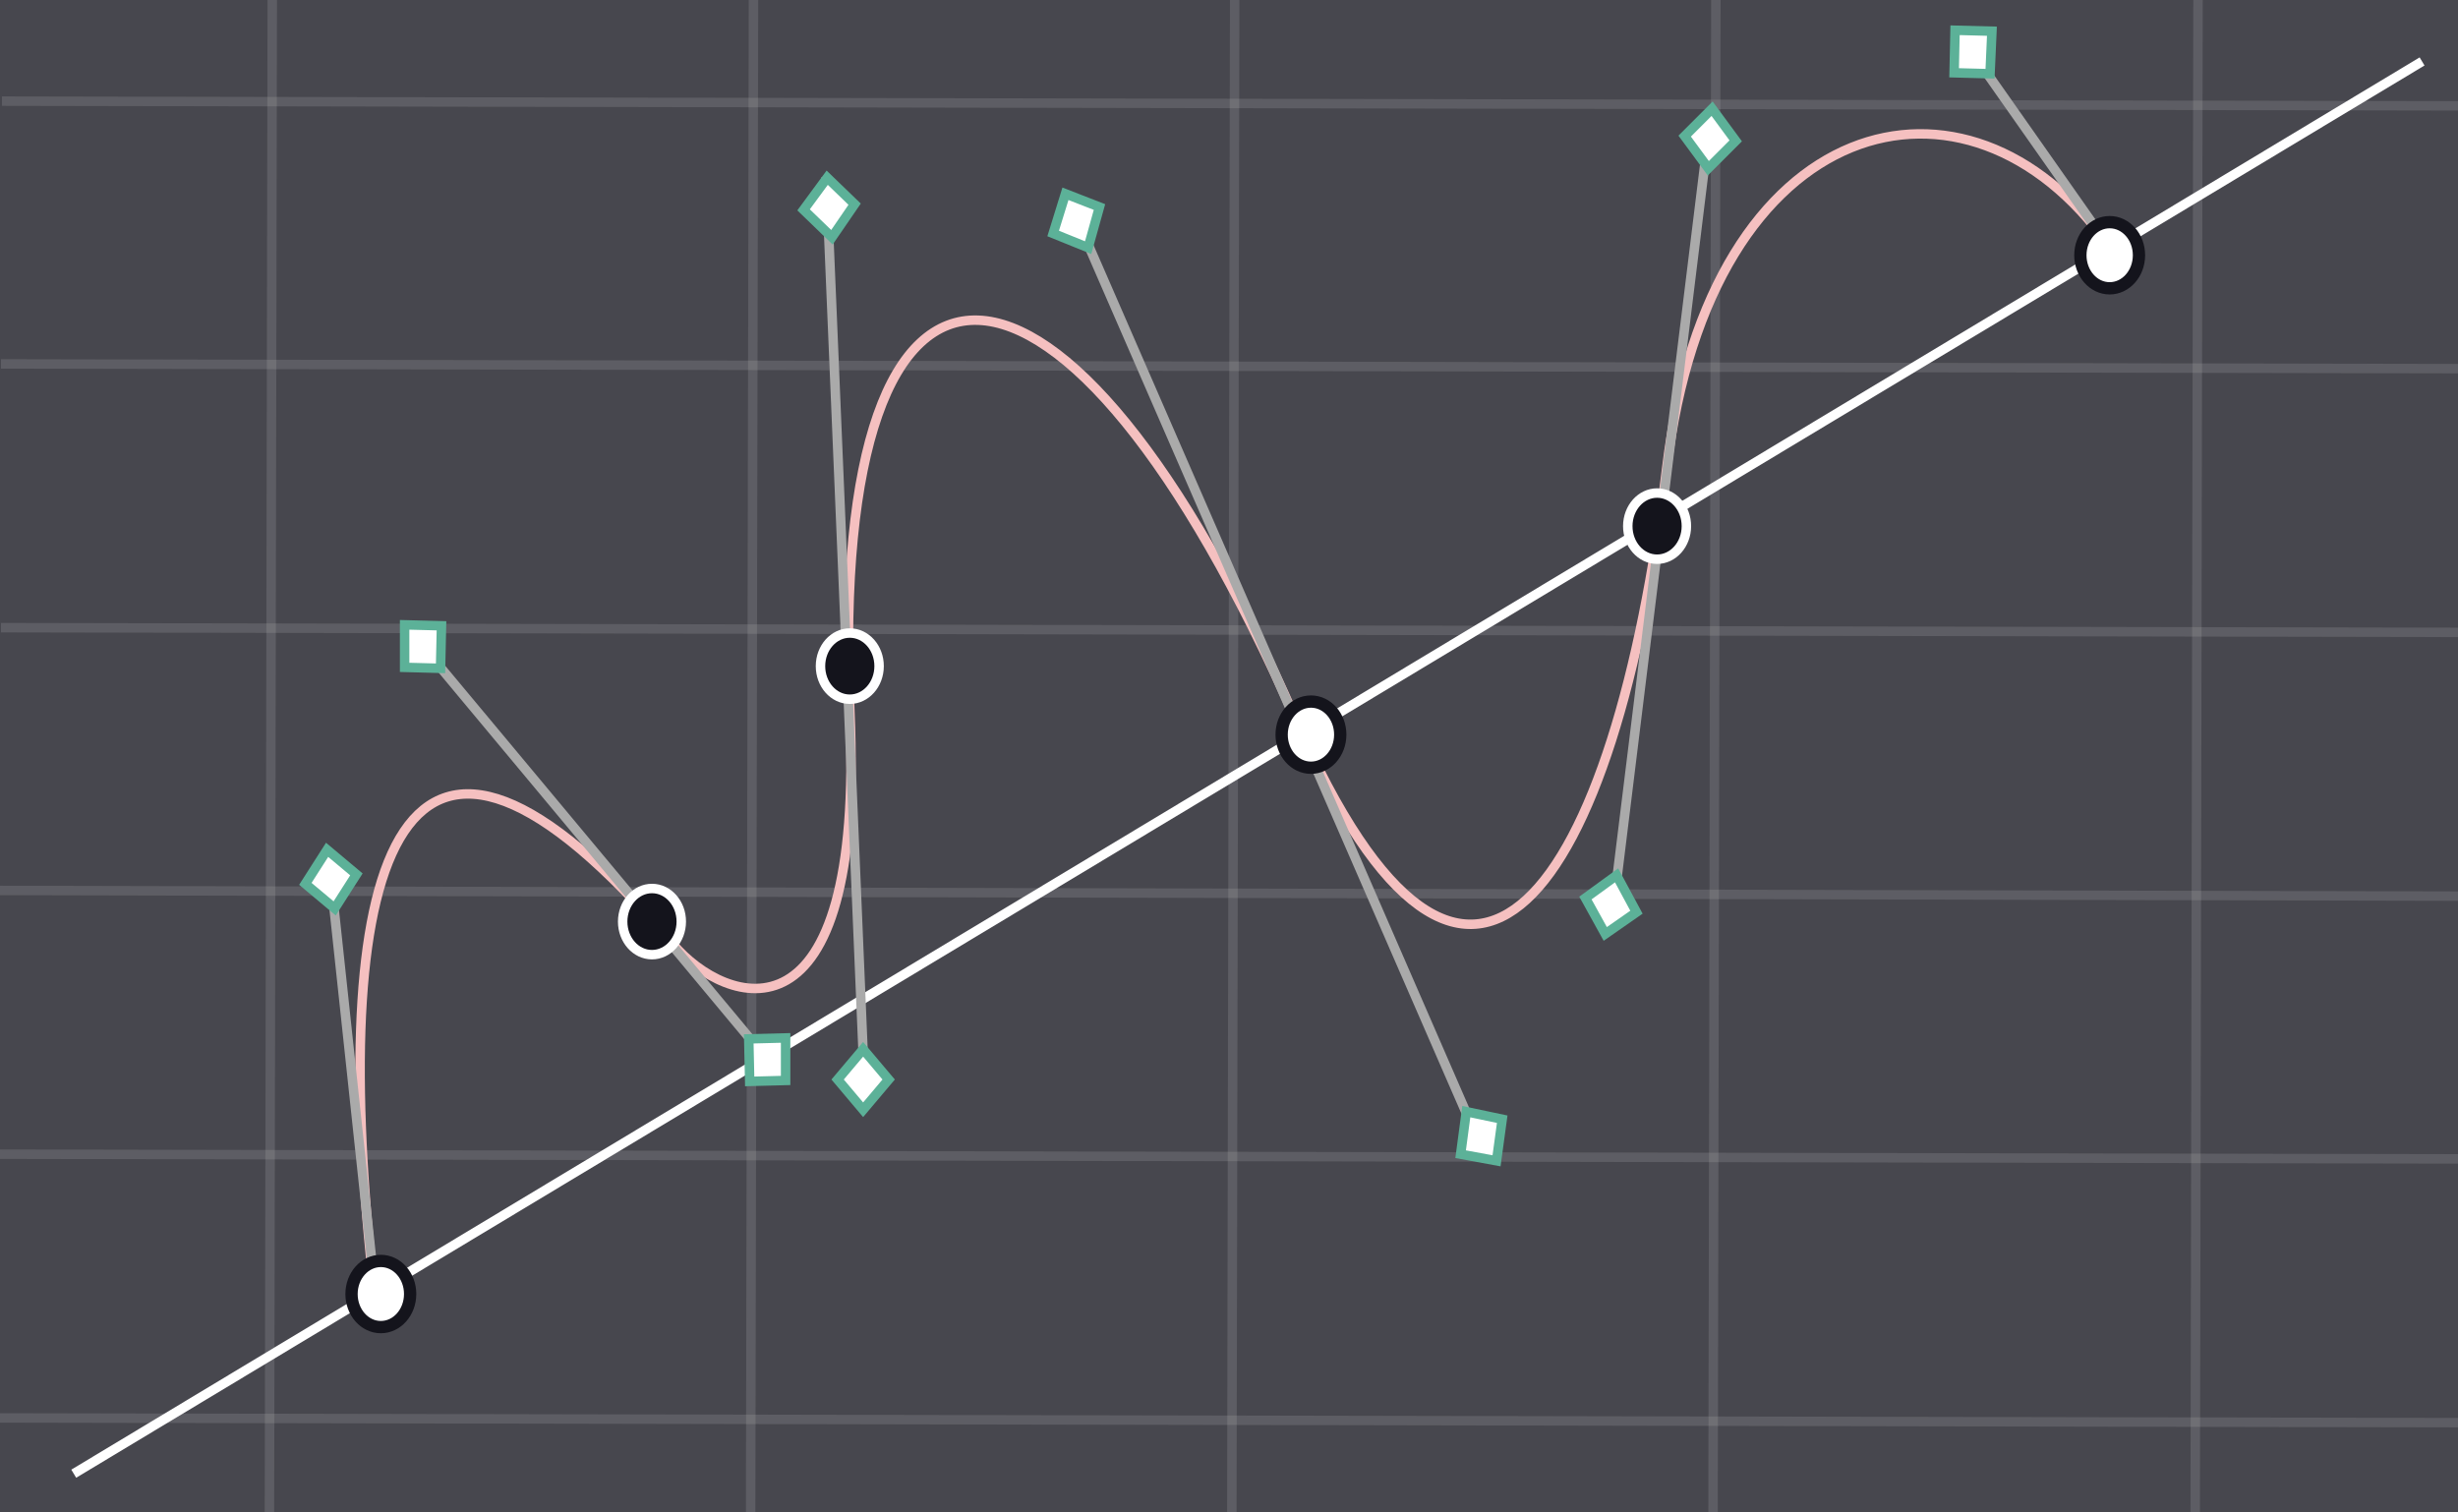
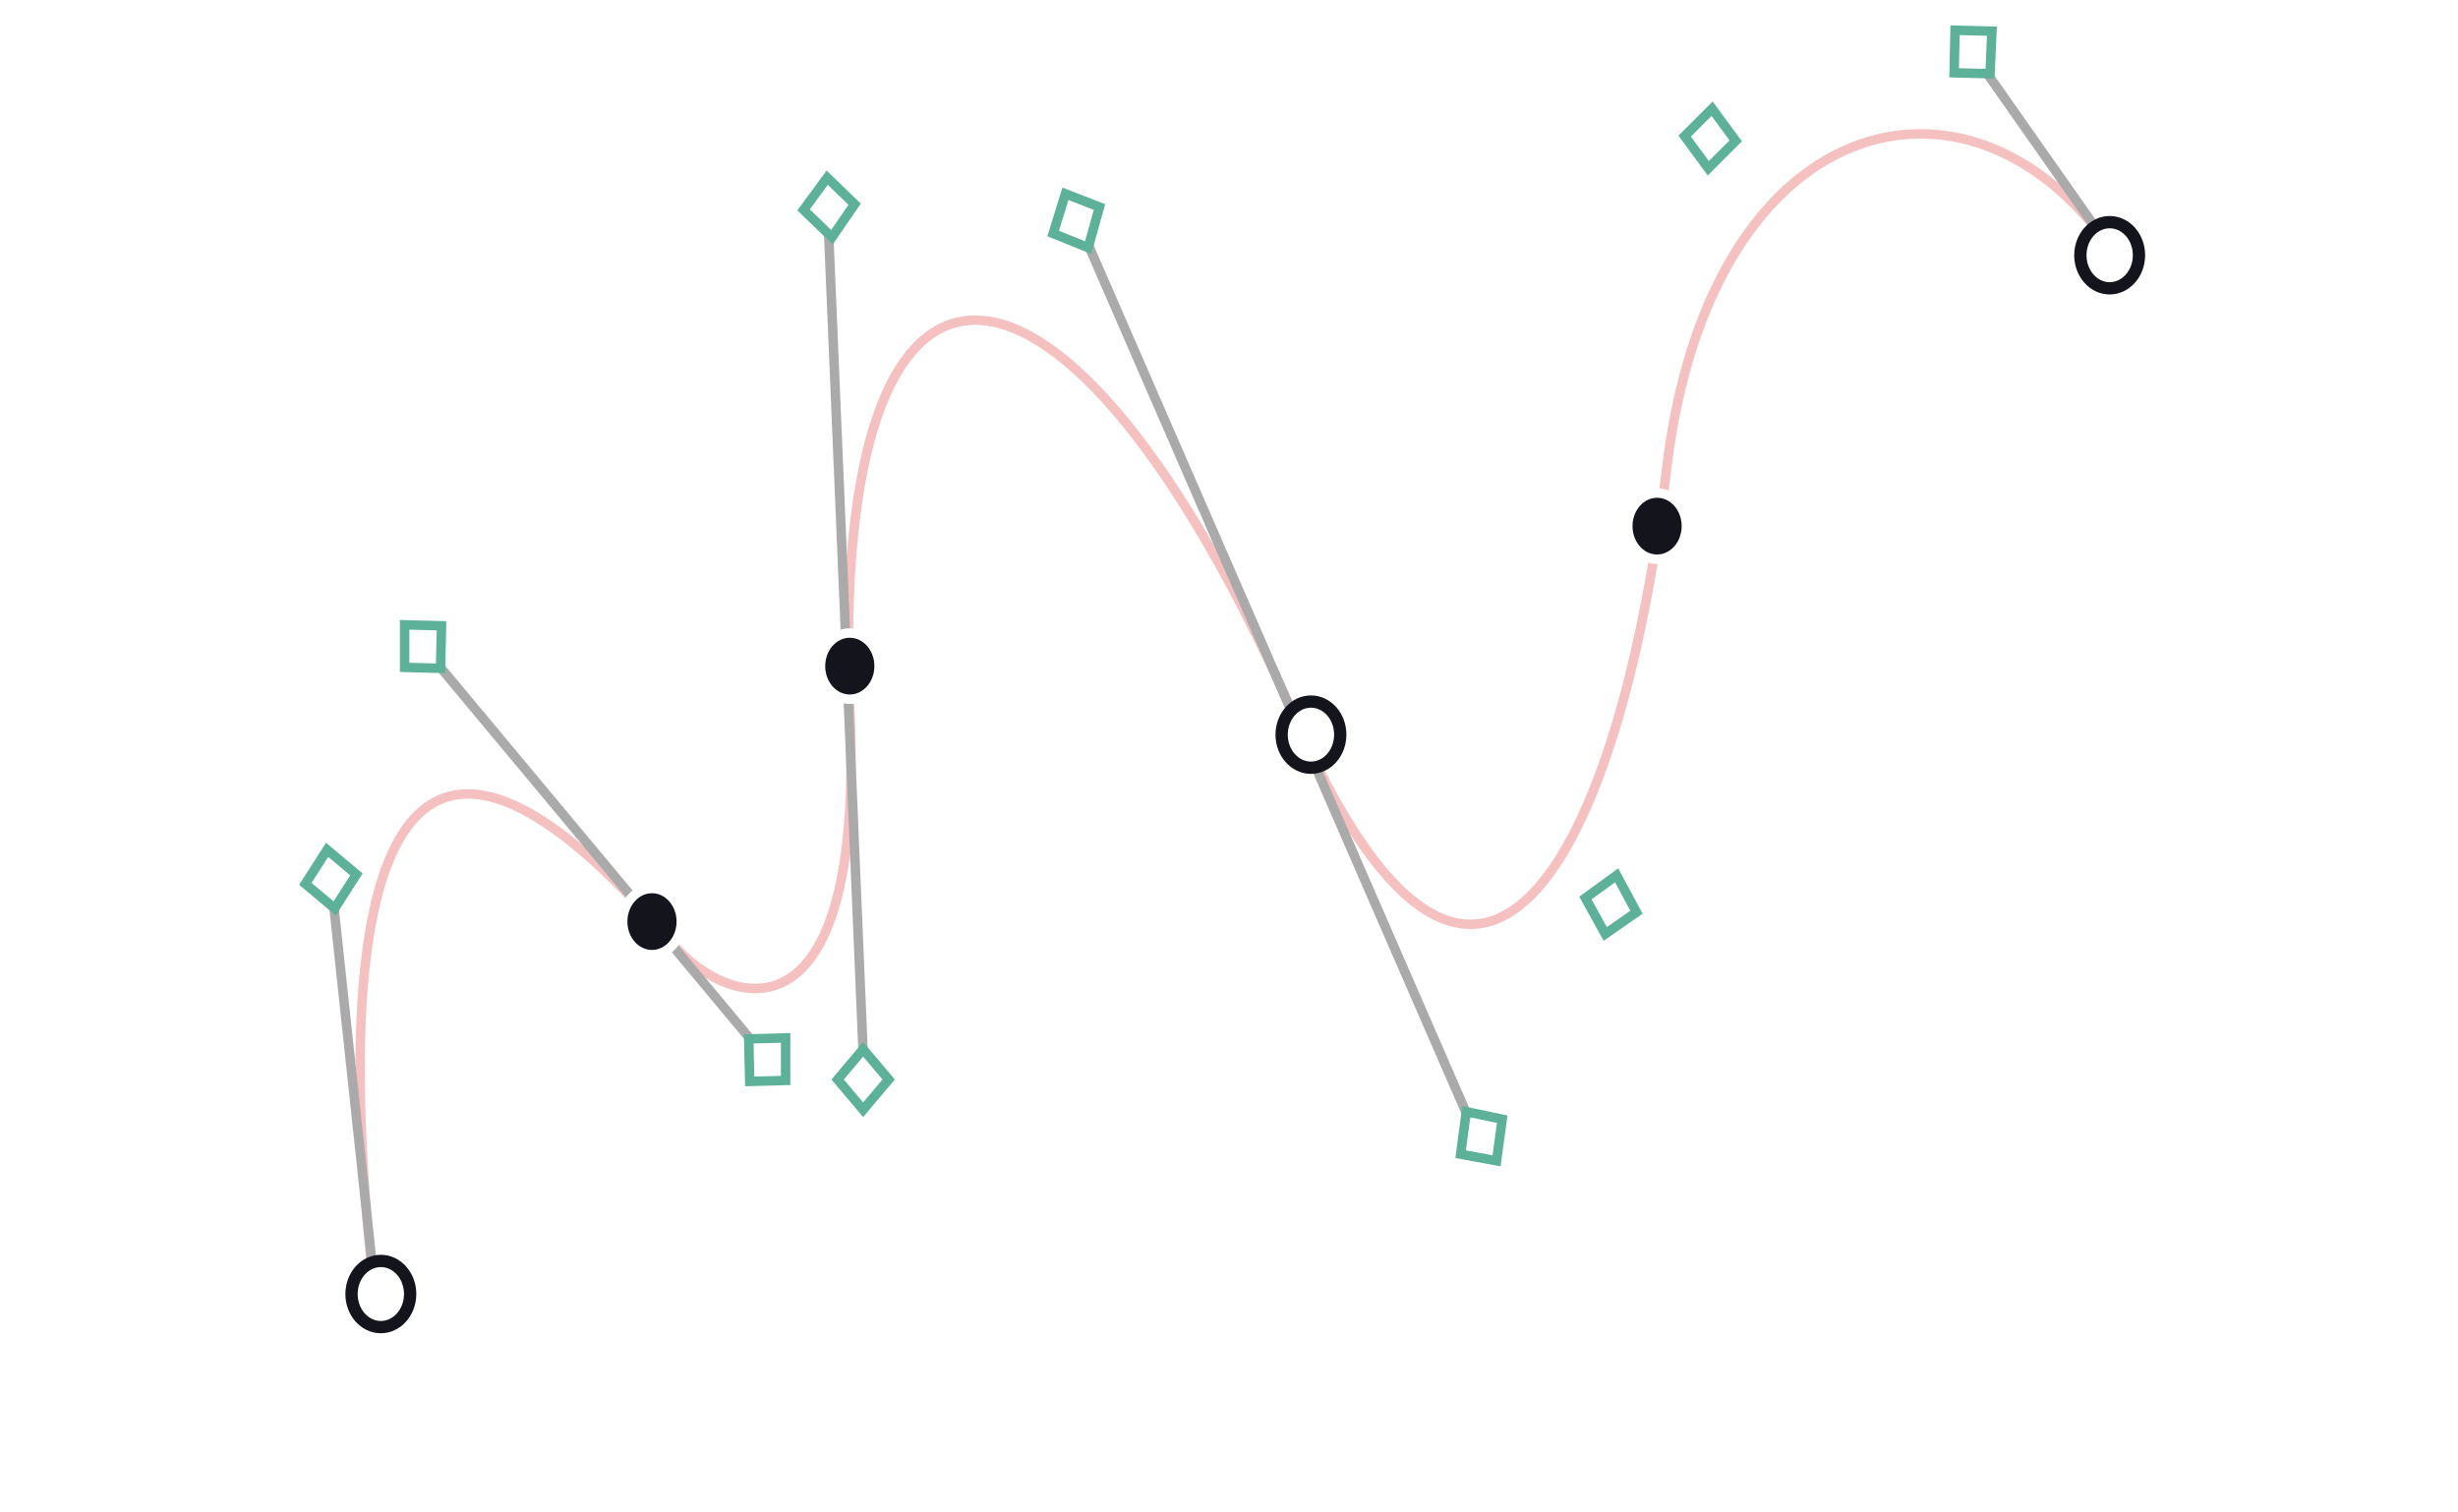
<svg xmlns="http://www.w3.org/2000/svg" version="1.1" id="Layer_1" x="0px" y="0px" viewBox="0 0 260 160" style="enable-background:new 0 0 260 160;" xml:space="preserve">
  <style type="text/css">
	.st0{opacity:0.5;}
	.st1{fill:none;stroke:#FFFFFF;}
	.st2{fill:#FFFFFF;fill-opacity:0.5;stroke:#FFFFFF;}
	.st3{opacity:0.8;fill:#1A1A22;}
	.st4{opacity:0.6;}
	.st5{opacity:0.2;}
	.st6{fill:none;stroke:#F5C0C0;}
	.st7{fill:none;stroke:#AAAAAA;}
	.st8{fill:#FFFFFF;stroke:#5CB198;}
	.st9{fill:#FFFFFF;stroke:#14141C;stroke-width:1.3;}
	.st10{fill:#14141C;stroke:#FFFFFF;}
	.st11{fill:#FFFFFF;filter:url(#Adobe_OpacityMaskFilter);}
	.st12{mask:url(#path-71-inside-8_6882_341_2_);fill:#F5C0C0;fill-opacity:0.8;}
</style>
  <g>
    <g class="st0">
      <path class="st1" d="M215.4,113l12,0" />
      <path class="st1" d="M215.5,97.3l30.1,0.1" />
      <ellipse transform="matrix(2.035959e-03 -1 1 2.035959e-03 117.623 344.181)" class="st2" cx="231.3" cy="113.2" rx="4.2" ry="3.8" />
    </g>
-     <path class="st3" d="M0-0.5l260.7,0.5l-0.3,160.7l-260.7-0.5L0-0.5z" />
+     <path class="st3" d="M0-0.5l-0.3,160.7l-260.7-0.5L0-0.5z" />
    <g class="st4">
      <g class="st5">
        <path class="st1" d="M28.8-0.4l-0.3,160.7" />
        <path class="st1" d="M79.7-0.3l-0.3,160.7" />
        <path class="st1" d="M130.6-0.2l-0.3,160.7" />
        <path class="st1" d="M181.5-0.1l-0.3,160.7" />
        <path class="st1" d="M232.5,0l-0.3,160.7" />
      </g>
      <g class="st5">
        <path class="st1" d="M260.8,11.2L0.2,10.7" />
        <path class="st1" d="M260.7,39L0.1,38.5" />
        <path class="st1" d="M260.7,66.9L0.1,66.4" />
        <path class="st1" d="M260.6,94.8L0,94.2" />
        <path class="st1" d="M260.6,122.6L0,122.1" />
        <path class="st1" d="M260.5,150.5l-260.6-0.5" />
      </g>
    </g>
    <path class="st1" d="M7.8,155.9L256.2,6.5" />
    <path class="st6" d="M39.4,134.9c-4.8-44.6,3.1-68.9,31.8-35c5.5,6.5,20.3,11.8,18.7-24.6c-2.4-56.3,22.9-54.4,47.1,0.7   c18.3,41.9,33.9,18,39.3-26.5c4.6-38,31.9-44.5,46.7-23.6" />
    <path class="st7" d="M39.5,135l-4.7-43.9" />
    <polygon class="st8" points="34.6,89.9 37.7,92.5 35.4,96.1 32.3,93.5  " />
    <path class="st7" d="M91.3,111.4l-3.9-92.7" />
    <polygon class="st8" points="91.3,111 94,114.2 91.3,117.4 88.6,114.2  " />
    <polygon class="st8" points="87.5,18.8 90.4,21.6 88,25.1 85,22.2  " />
-     <path class="st7" d="M181,11.9l-10,81.3" />
    <polygon class="st8" points="171,92.6 173.1,96.5 169.8,98.8 167.7,95  " />
    <polygon class="st8" points="181.1,11.5 183.6,14.9 180.7,17.8 178.2,14.4  " />
    <path class="st7" d="M223.7,27L209.3,6.5" />
    <polygon class="st8" points="210.7,3.3 210.5,7.8 206.7,7.7 206.8,3.2  " />
    <path class="st7" d="M79.6,110.2L43.5,66.9" />
    <polygon class="st8" points="42.8,66.1 46.7,66.2 46.6,70.7 42.8,70.6  " />
    <polygon class="st8" points="79.2,109.9 83.1,109.8 83.1,114.3 79.3,114.4  " />
    <path class="st7" d="M155.3,118.2l-42.1-96.7" />
    <polygon class="st8" points="112.7,20.5 116.3,21.9 115.1,26.2 111.4,24.7  " />
    <polygon class="st8" points="155.1,117.6 158.9,118.4 158.3,122.8 154.5,122.1  " />
    <ellipse transform="matrix(2.035959e-03 -1 1 2.035959e-03 -96.698 176.914)" class="st9" cx="40.3" cy="136.9" rx="3.5" ry="3.1" />
    <ellipse transform="matrix(2.035959e-03 -1 1 2.035959e-03 60.686 216.159)" class="st9" cx="138.6" cy="77.7" rx="3.5" ry="3.1" />
    <ellipse transform="matrix(2.035959e-03 -1 1 2.035959e-03 195.701 250.146)" class="st9" cx="223.2" cy="27" rx="3.5" ry="3.1" />
    <ellipse transform="matrix(2.035959e-03 -1 1 2.035959e-03 119.225 230.845)" class="st10" cx="175.3" cy="55.7" rx="3.5" ry="3.1" />
    <ellipse transform="matrix(2.035959e-03 -1 1 2.035959e-03 19.206 160.225)" class="st10" cx="89.9" cy="70.5" rx="3.5" ry="3.1" />
    <ellipse transform="matrix(2.035959e-03 -1 1 2.035959e-03 -28.676 166.194)" class="st10" cx="68.9" cy="97.5" rx="3.5" ry="3.1" />
    <defs>
      <filter id="Adobe_OpacityMaskFilter" filterUnits="userSpaceOnUse" x="-4.9" y="169.8" width="269.7" height="1.4">
        <feColorMatrix type="matrix" values="1 0 0 0 0  0 1 0 0 0  0 0 1 0 0  0 0 0 1 0" />
      </filter>
    </defs>
    <mask maskUnits="userSpaceOnUse" x="-4.9" y="169.8" width="269.7" height="1.4" id="path-71-inside-8_6882_341_2_">
      <path class="st11" d="M-3.7-9.3l268.1,0.5L264,170.4l-268.1-0.5L-3.7-9.3z" />
    </mask>
    <path class="st12" d="M264,170.4l0,0.9l0.8,0l0-0.9L264,170.4z M-4.1,169.8l-0.8,0l0,0.9l0.8,0L-4.1,169.8z" />
  </g>
</svg>